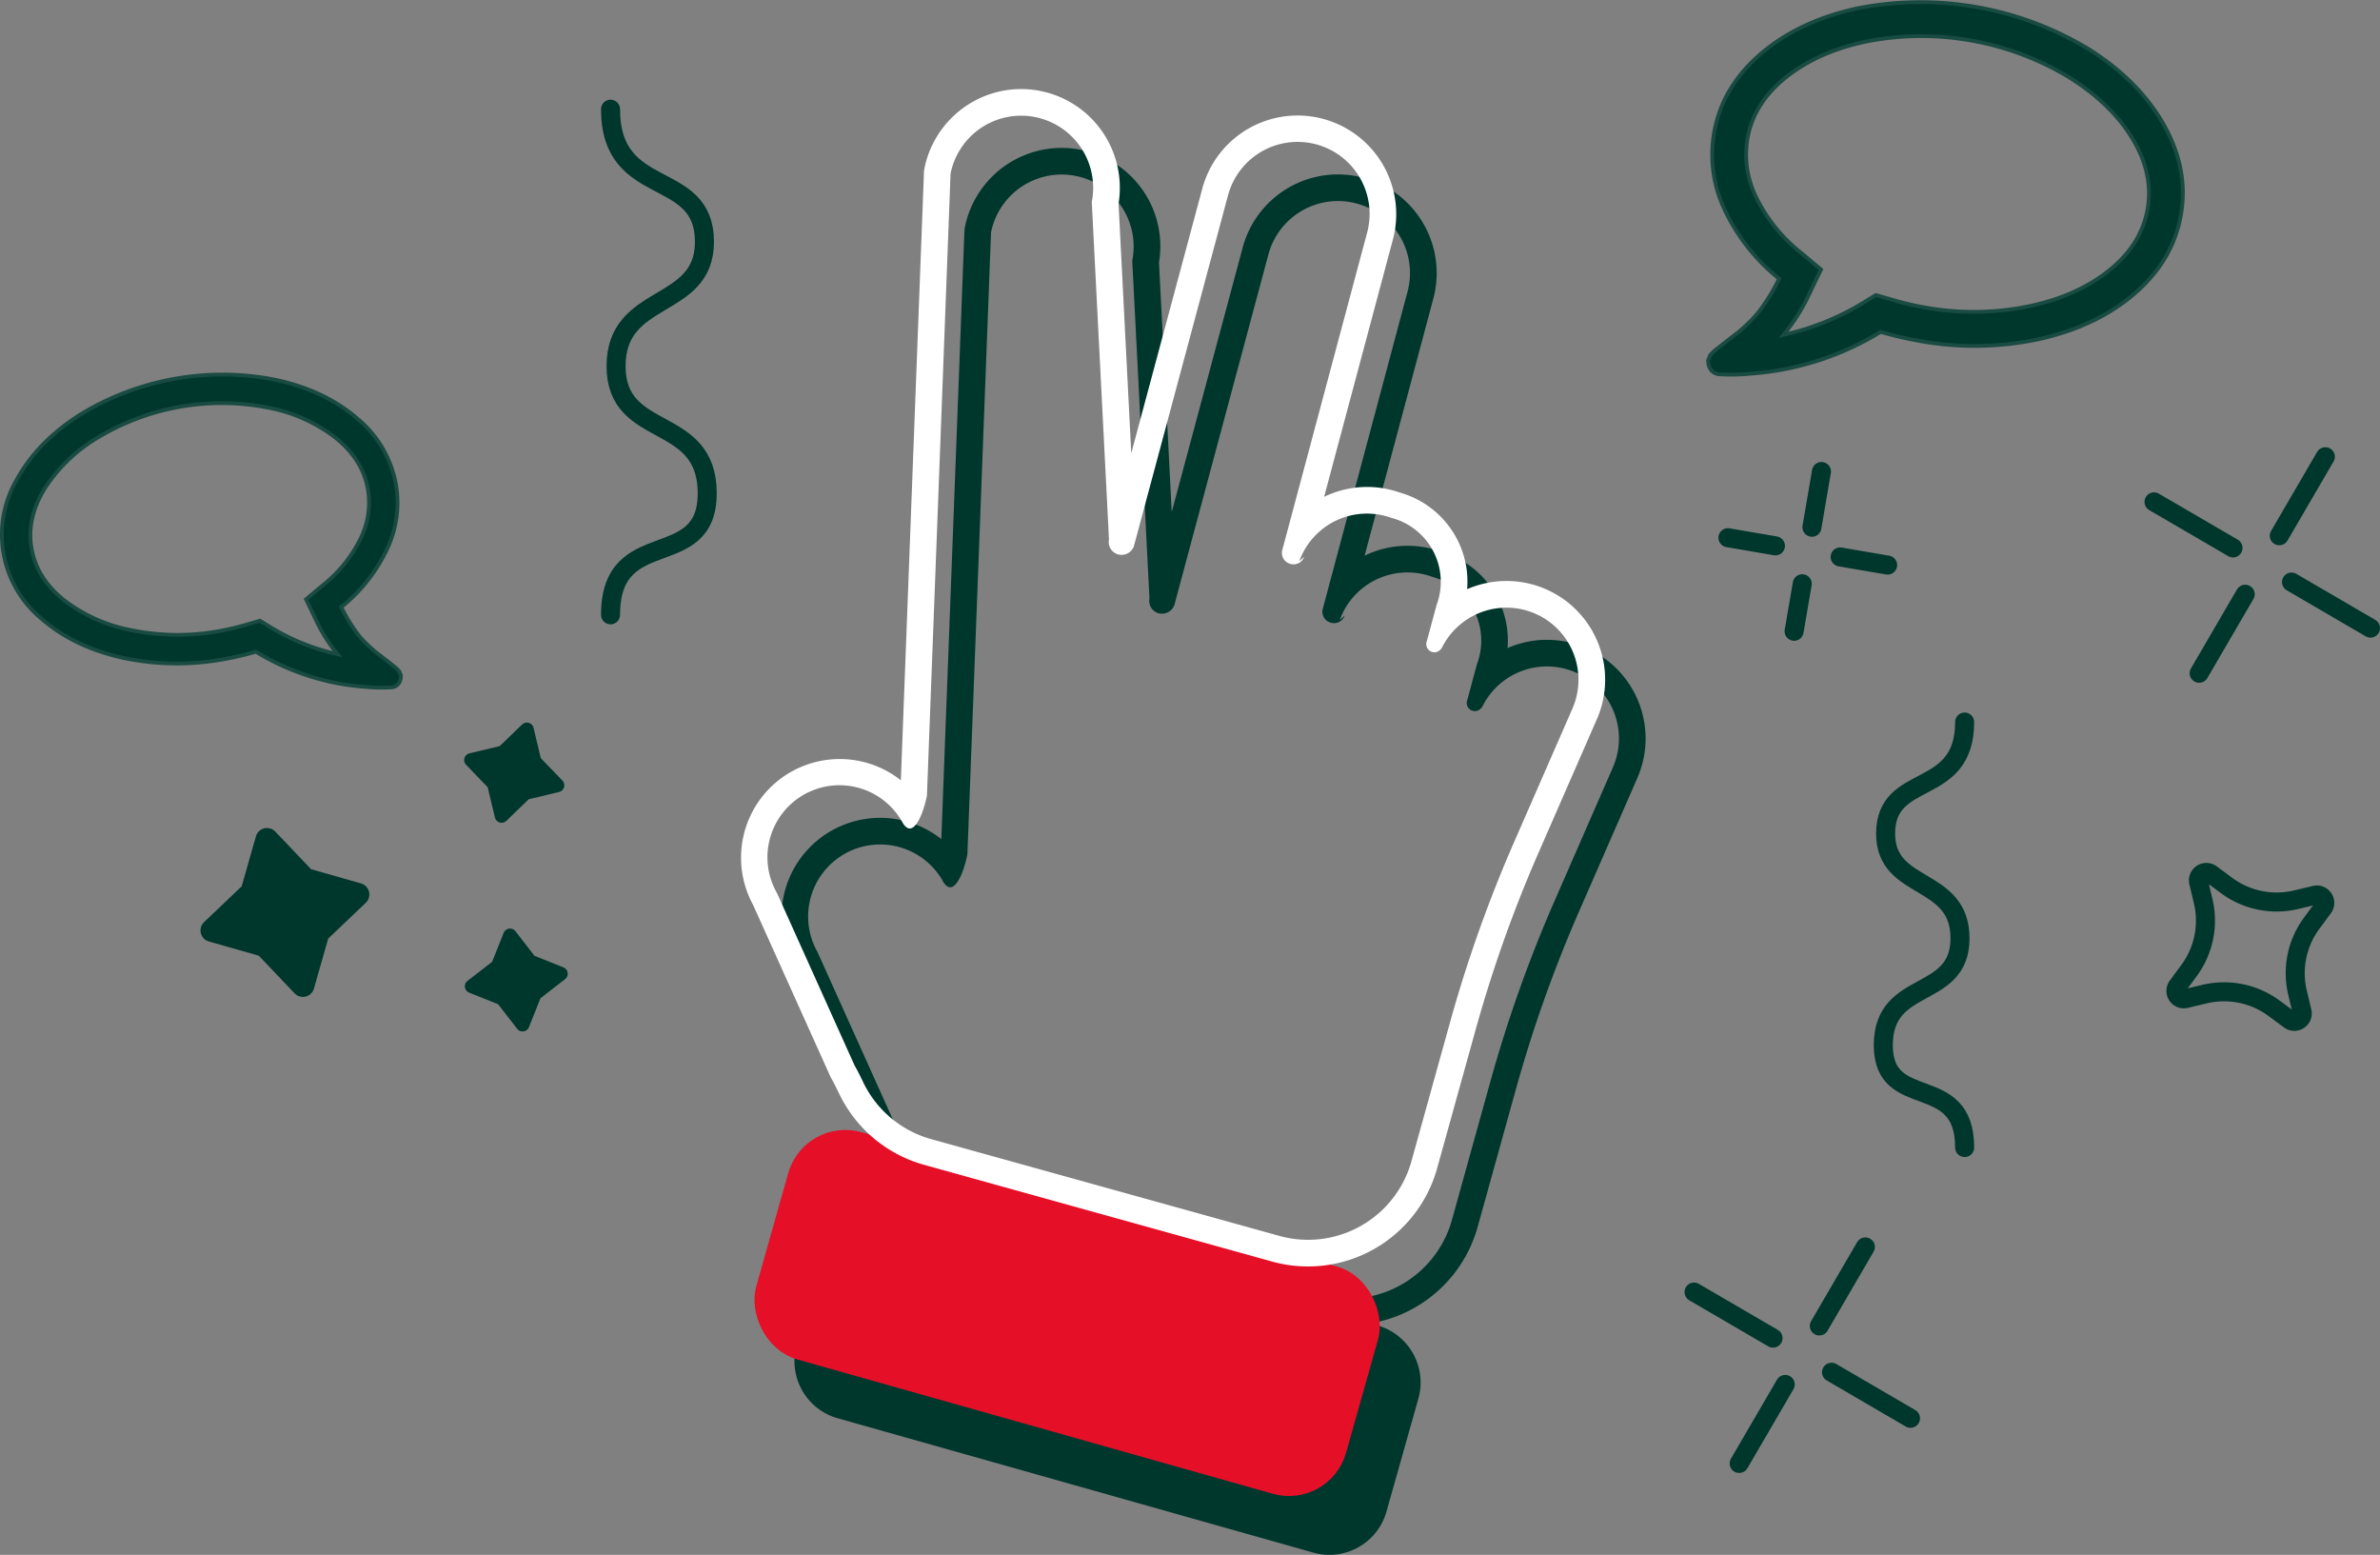
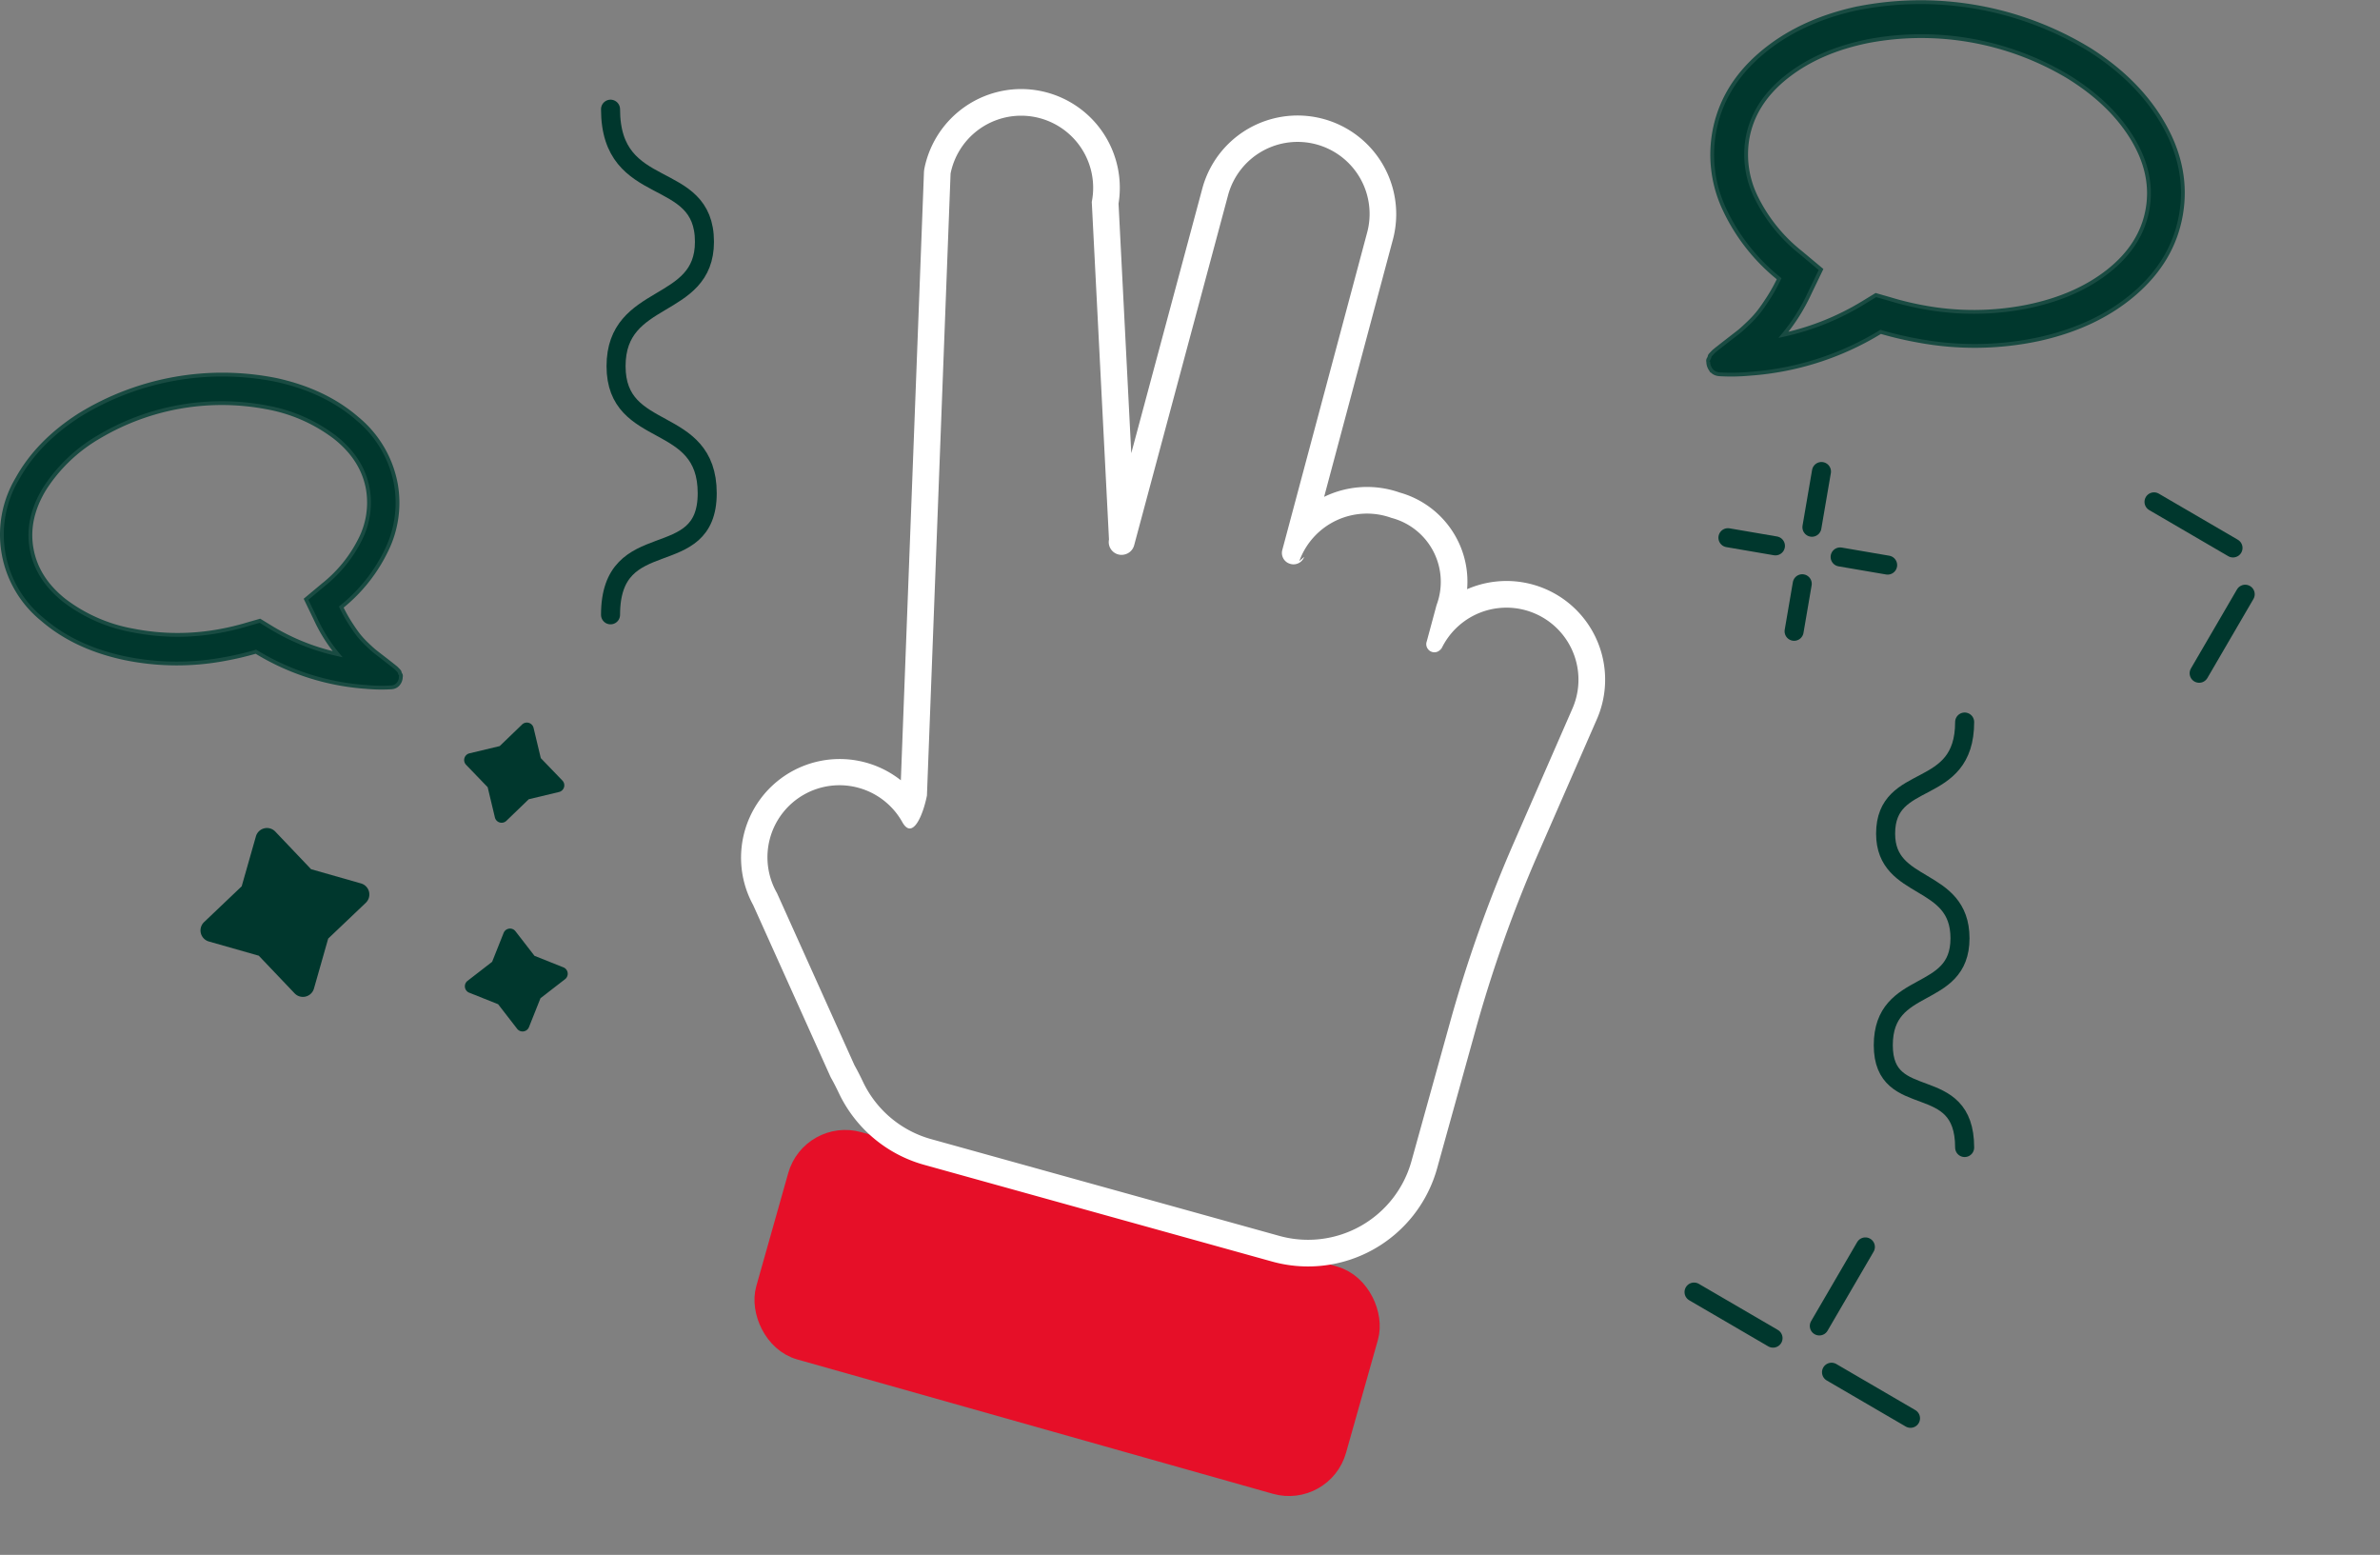
<svg xmlns="http://www.w3.org/2000/svg" viewBox="0 0 625.281 408.398">
  <rect x="0" y="0" width="625.281" height="408.398" fill="#808080" stroke="none" />
  <title>180_Jobportal_Atmo_auf_Gruen</title>
  <path d="M1020.447,463.769q6.43,11.546,4.328,23.452t-12.1,20.551q-9.995,8.646-25.125,12.006a80.781,80.781,0,0,1-31.829.414,94.814,94.814,0,0,1-9.826-2.3,75.984,75.984,0,0,1-34.4,11,52.569,52.569,0,0,1-8.067.128l-.342-.06a2.779,2.779,0,0,1-1.721-1.045,3.539,3.539,0,0,1-.763-2.076l.012-.068a.912.912,0,0,1,.111-.827,1.906,1.906,0,0,0,.258-.66c-.008-.1.133-.294.422-.6l.52-.544c.057-.06.251-.227.581-.5s.549-.444.657-.519q.574-.463,2.538-1.986t2.82-2.184q.858-.66,2.6-2.328a28.373,28.373,0,0,0,2.84-3.1q1.1-1.428,2.561-3.711a44.448,44.448,0,0,0,2.7-4.887,51,51,0,0,1-14.279-18.046,33.7,33.7,0,0,1-2.8-20.324q2.1-11.907,12.1-20.551t25.125-12.006a85.258,85.258,0,0,1,61.59,10.875Q1014.018,452.225,1020.447,463.769Zm-25.535-13.047A75.181,75.181,0,0,0,942.7,441.5q-12.989,2.613-21.564,9.424T910.9,467.114a25.356,25.356,0,0,0,2.314,15.474,42.339,42.339,0,0,0,11.668,14.446l5.35,4.472-3.008,6.244a49.826,49.826,0,0,1-6.869,10.925,68.536,68.536,0,0,0,20.886-8.38l3.4-2.08,3.828,1.1a78.268,78.268,0,0,0,8.8,2.118,72.028,72.028,0,0,0,26.947-.146q12.987-2.611,21.564-9.424t10.233-16.188q1.656-9.375-4.07-18.713T994.912,450.722Z" transform="translate(-451.805 -430.719)" style="fill:#00372d;stroke:#194b42;stroke-miterlimit:10" />
  <path d="M472.763,539.688a71.662,71.662,0,0,1,51.769-9.141q12.718,2.826,21.118,10.091a29.141,29.141,0,0,1,10.168,17.274A28.342,28.342,0,0,1,553.466,575a42.863,42.863,0,0,1-12,15.168,37.138,37.138,0,0,0,2.268,4.108q1.229,1.918,2.152,3.119a23.892,23.892,0,0,0,2.387,2.6q1.464,1.4,2.185,1.957t2.37,1.835q1.65,1.28,2.134,1.67.135.095.551.436c.278.227.441.367.489.418l.437.457c.243.254.361.42.355.5a1.589,1.589,0,0,0,.217.554.77.77,0,0,1,.093.7l.01.057a2.976,2.976,0,0,1-.641,1.745,2.334,2.334,0,0,1-1.446.878l-.288.051a44.19,44.19,0,0,1-6.781-.108,63.853,63.853,0,0,1-28.917-9.248,79.773,79.773,0,0,1-8.26,1.933,67.914,67.914,0,0,1-26.752-.347q-12.719-2.826-21.119-10.092a28.662,28.662,0,0,1-6.53-36.986Q461.783,546.7,472.763,539.688Zm-9.239,19.4q-4.81,7.85-3.421,15.729t8.6,13.606a41.931,41.931,0,0,0,18.125,7.921,60.543,60.543,0,0,0,22.65.123,66.058,66.058,0,0,0,7.4-1.78l3.218-.924,2.859,1.749a57.61,57.61,0,0,0,17.555,7.043,41.869,41.869,0,0,1-5.773-9.183l-2.529-5.248,4.5-3.759a35.591,35.591,0,0,0,9.808-12.142,21.315,21.315,0,0,0,1.944-13.007q-1.392-7.88-8.6-13.606a41.939,41.939,0,0,0-18.125-7.921,63.191,63.191,0,0,0-43.888,7.749A41.962,41.962,0,0,0,463.524,559.084Z" transform="translate(-451.805 -430.719)" style="fill:#00372d;stroke:#194b42;stroke-miterlimit:10" />
  <line x1="453.966" y1="141.236" x2="466.446" y2="143.374" style="fill:none;stroke:#00372d;stroke-linecap:round;stroke-linejoin:round;stroke-width:5px" />
  <line x1="483.446" y1="146.287" x2="495.926" y2="148.425" style="fill:none;stroke:#00372d;stroke-linecap:round;stroke-linejoin:round;stroke-width:5px" />
  <line x1="478.541" y1="123.85" x2="476.034" y2="138.482" style="fill:none;stroke:#00372d;stroke-linecap:round;stroke-linejoin:round;stroke-width:5px" />
  <line x1="473.49" y1="153.331" x2="471.352" y2="165.81" style="fill:none;stroke:#00372d;stroke-linecap:round;stroke-linejoin:round;stroke-width:5px" />
-   <path d="M1026.905,685.654l-3.032,4.1a2.079,2.079,0,0,0,2.155,3.258l4.962-1.184a22.082,22.082,0,0,1,18.253,3.72l4.1,3.032a2.079,2.079,0,0,0,3.258-2.155l-1.185-4.961a22.087,22.087,0,0,1,3.721-18.254l3.032-4.1a2.08,2.08,0,0,0-2.155-3.259l-4.962,1.185a22.086,22.086,0,0,1-18.253-3.721l-4.1-3.032a2.079,2.079,0,0,0-3.258,2.155l1.185,4.962A22.086,22.086,0,0,1,1026.905,685.654Z" transform="translate(-451.805 -430.719)" style="fill:none;stroke:#00372d;stroke-linecap:round;stroke-linejoin:round;stroke-width:5px" />
  <line x1="565.91" y1="131.82" x2="586.662" y2="143.919" style="fill:none;stroke:#00372d;stroke-linecap:round;stroke-linejoin:round;stroke-width:5px" />
-   <line x1="602.028" y1="152.877" x2="622.781" y2="164.976" style="fill:none;stroke:#00372d;stroke-linecap:round;stroke-linejoin:round;stroke-width:5px" />
-   <line x1="610.923" y1="119.962" x2="598.824" y2="140.715" style="fill:none;stroke:#00372d;stroke-linecap:round;stroke-linejoin:round;stroke-width:5px" />
  <line x1="589.866" y1="156.081" x2="577.768" y2="176.833" style="fill:none;stroke:#00372d;stroke-linecap:round;stroke-linejoin:round;stroke-width:5px" />
  <line x1="445.063" y1="339.373" x2="465.816" y2="351.471" style="fill:none;stroke:#00372d;stroke-linecap:round;stroke-linejoin:round;stroke-width:5px" />
  <line x1="481.182" y1="360.43" x2="501.934" y2="372.528" style="fill:none;stroke:#00372d;stroke-linecap:round;stroke-linejoin:round;stroke-width:5px" />
  <line x1="490.077" y1="327.515" x2="477.978" y2="348.268" style="fill:none;stroke:#00372d;stroke-linecap:round;stroke-linejoin:round;stroke-width:5px" />
-   <line x1="469.02" y1="363.633" x2="456.921" y2="384.386" style="fill:none;stroke:#00372d;stroke-linecap:round;stroke-linejoin:round;stroke-width:5px" />
  <path d="M612.207,459.4c0,23.948,24.674,15.24,24.674,34.834,0,18.143-23.222,13.063-23.222,32.657s23.948,12.337,23.948,33.383-25.4,7.983-25.4,31.931" transform="translate(-451.805 -430.719)" style="fill:none;stroke:#00372d;stroke-linecap:round;stroke-linejoin:round;stroke-width:5px" />
  <path d="M967.963,620.369c0,20.153-20.763,12.825-20.763,29.314,0,15.267,19.542,10.992,19.542,27.481s-20.153,10.382-20.153,28.092,21.374,6.718,21.374,26.871" transform="translate(-451.805 -430.719)" style="fill:none;stroke:#00372d;stroke-linecap:round;stroke-linejoin:round;stroke-width:5px" />
  <path d="M519.037,650.4,515.3,663.517l-9.879,9.4a3.019,3.019,0,0,0,1.255,5.09l13.118,3.736,9.405,9.879a3.019,3.019,0,0,0,5.09-1.254l3.737-13.118,9.878-9.4a3.02,3.02,0,0,0-1.254-5.091l-13.118-3.736-9.4-9.879A3.02,3.02,0,0,0,519.037,650.4Z" transform="translate(-451.805 -430.719)" style="fill:#00372d" />
  <path d="M588.969,621.018l-5.883,5.67-7.947,1.9a1.808,1.808,0,0,0-.881,3.014l5.67,5.883,1.9,7.947a1.809,1.809,0,0,0,3.015.882l5.882-5.67,7.947-1.9a1.808,1.808,0,0,0,.882-3.014l-5.67-5.883-1.9-7.947A1.809,1.809,0,0,0,588.969,621.018Z" transform="translate(-451.805 -430.719)" style="fill:#00372d" />
  <path d="M584.12,675.757l-3.023,7.591-6.459,5a1.809,1.809,0,0,0,.438,3.11l7.591,3.024,5,6.458a1.808,1.808,0,0,0,3.11-.438l3.024-7.591,6.459-5a1.809,1.809,0,0,0-.439-3.11l-7.59-3.024-5-6.458A1.809,1.809,0,0,0,584.12,675.757Z" transform="translate(-451.805 -430.719)" style="fill:#00372d" />
-   <path d="M816.058,827.777l8.392-29.719A15.593,15.593,0,0,0,813.7,778.843l-1.847-.522a35.274,35.274,0,0,0,28.158-25.31l10.138-36.482a350.625,350.625,0,0,1,16.3-45.936l15.534-35.54a25.918,25.918,0,0,0-13.411-34.12c-.41-.179-.83-.349-1.247-.5a25.825,25.825,0,0,0-19.453.5,24.262,24.262,0,0,0-15.8-24.759c-.624-.235-1.267-.448-1.915-.635a25.741,25.741,0,0,0-19.567,1l-.27.129,18-67.314a25.921,25.921,0,0,0-15.846-31.155h0c-.717-.269-1.456-.51-2.2-.716A25.918,25.918,0,0,0,778.352,495.5l-.016.06-18.692,69.649L756.3,499.652a25.8,25.8,0,0,0-16.443-28.426,25.933,25.933,0,0,0-34.551,19.161,7.14,7.14,0,0,0-.132,1.11L699.11,651.115a25.917,25.917,0,0,0-38.8,32.783l20.235,44.942q.132.291.289.57c.616,1.09,1.239,2.3,2.02,3.94a35.273,35.273,0,0,0,7.961,10.791l-2.088-.59A15.588,15.588,0,0,0,669.511,754.3l-8.393,29.719a15.574,15.574,0,0,0,9.482,18.8q.622.234,1.27.417l124.973,35.291A15.588,15.588,0,0,0,816.058,827.777ZM686.926,725.966l-20.357-45.211a18.918,18.918,0,1,1,32.941-18.614,3.227,3.227,0,0,0,1.482,1.548c2.137.8,4.106-4.242,4.97-8.55l6.208-163.376a18.918,18.918,0,1,1,37.1,7.439l4.523,88.686a3.367,3.367,0,0,0,2.119,3.816,3.3,3.3,0,0,0,1.972.106l.072-.018a3.367,3.367,0,0,0,2.438-2.362l24.7-92.052a18.919,18.919,0,0,1,23.293-13.162q.823.23,1.609.525a18.92,18.92,0,0,1,11.553,22.768l-22.216,83.1a2.971,2.971,0,0,0,1.815,3.577c.08.03.161.056.245.08l.081.023a2.973,2.973,0,0,0,3.6-1.851l-1.28,1.124A18.917,18.917,0,0,1,828.017,582.2q.814.225,1.584.516a17.333,17.333,0,0,1,10.245,22.406l-2.57,9.524a2.1,2.1,0,0,0,.383,2.082l.028.034a2.1,2.1,0,0,0,3.524-.532l-.338.908a18.919,18.919,0,0,1,23.984-10.162c.305.115.611.239.914.371a18.919,18.919,0,0,1,9.792,24.9L860.025,667.8A356.271,356.271,0,0,0,843.4,714.655l-10.138,36.482A28.233,28.233,0,0,1,798.5,770.779l-91.417-25.4q-1.23-.342-2.4-.783a28.175,28.175,0,0,1-15.518-14.259C688.463,728.855,687.732,727.391,686.926,725.966Z" transform="translate(-451.805 -430.719)" style="fill:#00372d" />
  <rect x="655.156" y="748.078" width="153.999" height="55.02" rx="12.07" transform="translate(-213.472 -600.503) rotate(15.769)" style="fill:#e60f28;stroke:#e60f28;stroke-linecap:round;stroke-linejoin:round;stroke-width:7px" />
  <path d="M720.07,461.108a18.936,18.936,0,0,1,18.569,22.641l4.523,88.687a3.363,3.363,0,0,0,3.269,4.024,3.413,3.413,0,0,0,.822-.1l.072-.018a3.371,3.371,0,0,0,2.438-2.362l24.7-92.052a18.918,18.918,0,1,1,36.454,10.131l-22.216,83.1a2.971,2.971,0,0,0,2.06,3.656l.081.023a2.97,2.97,0,0,0,3.6-1.851l-1.28,1.124a18.9,18.9,0,0,1,24.223-11.358,17.36,17.36,0,0,1,11.829,22.923l-2.57,9.524a2.1,2.1,0,0,0,.383,2.082l.028.033a2.1,2.1,0,0,0,3.524-.532l-.338.909a18.918,18.918,0,1,1,34.69,15.107L849.4,652.345A356.322,356.322,0,0,0,832.774,699.2l-10.139,36.482a28.2,28.2,0,0,1-34.76,19.642l-91.417-25.4a28.163,28.163,0,0,1-17.919-15.042c-.705-1.476-1.437-2.941-2.241-4.365L655.94,665.3a18.919,18.919,0,1,1,32.942-18.614c.65,1.149,1.3,1.634,1.938,1.634,1.957,0,3.711-4.635,4.513-8.635l6.208-163.377a18.922,18.922,0,0,1,18.529-15.2m0-7h0a25.98,25.98,0,0,0-25.393,20.826,7.02,7.02,0,0,0-.131,1.11l-6.065,159.624a25.915,25.915,0,0,0-38.8,32.777l20.237,44.943c.087.193.183.383.287.568.618,1.093,1.241,2.309,2.021,3.942a35.236,35.236,0,0,0,22.36,18.768L786,762.071a35.2,35.2,0,0,0,43.379-24.513l10.138-36.482a350.6,350.6,0,0,1,16.3-45.936l15.534-35.54a25.918,25.918,0,0,0-34.1-34.126,24.107,24.107,0,0,0-2.622-13.1,24.369,24.369,0,0,0-15.106-12.291,25.808,25.808,0,0,0-19.84,1.137l18-67.321a25.918,25.918,0,0,0-49.954-13.843l-.016.059L749.015,549.76,745.671,484.2a25.934,25.934,0,0,0-25.6-30.09Z" transform="translate(-451.805 -430.719)" style="fill:#fff" />
</svg>